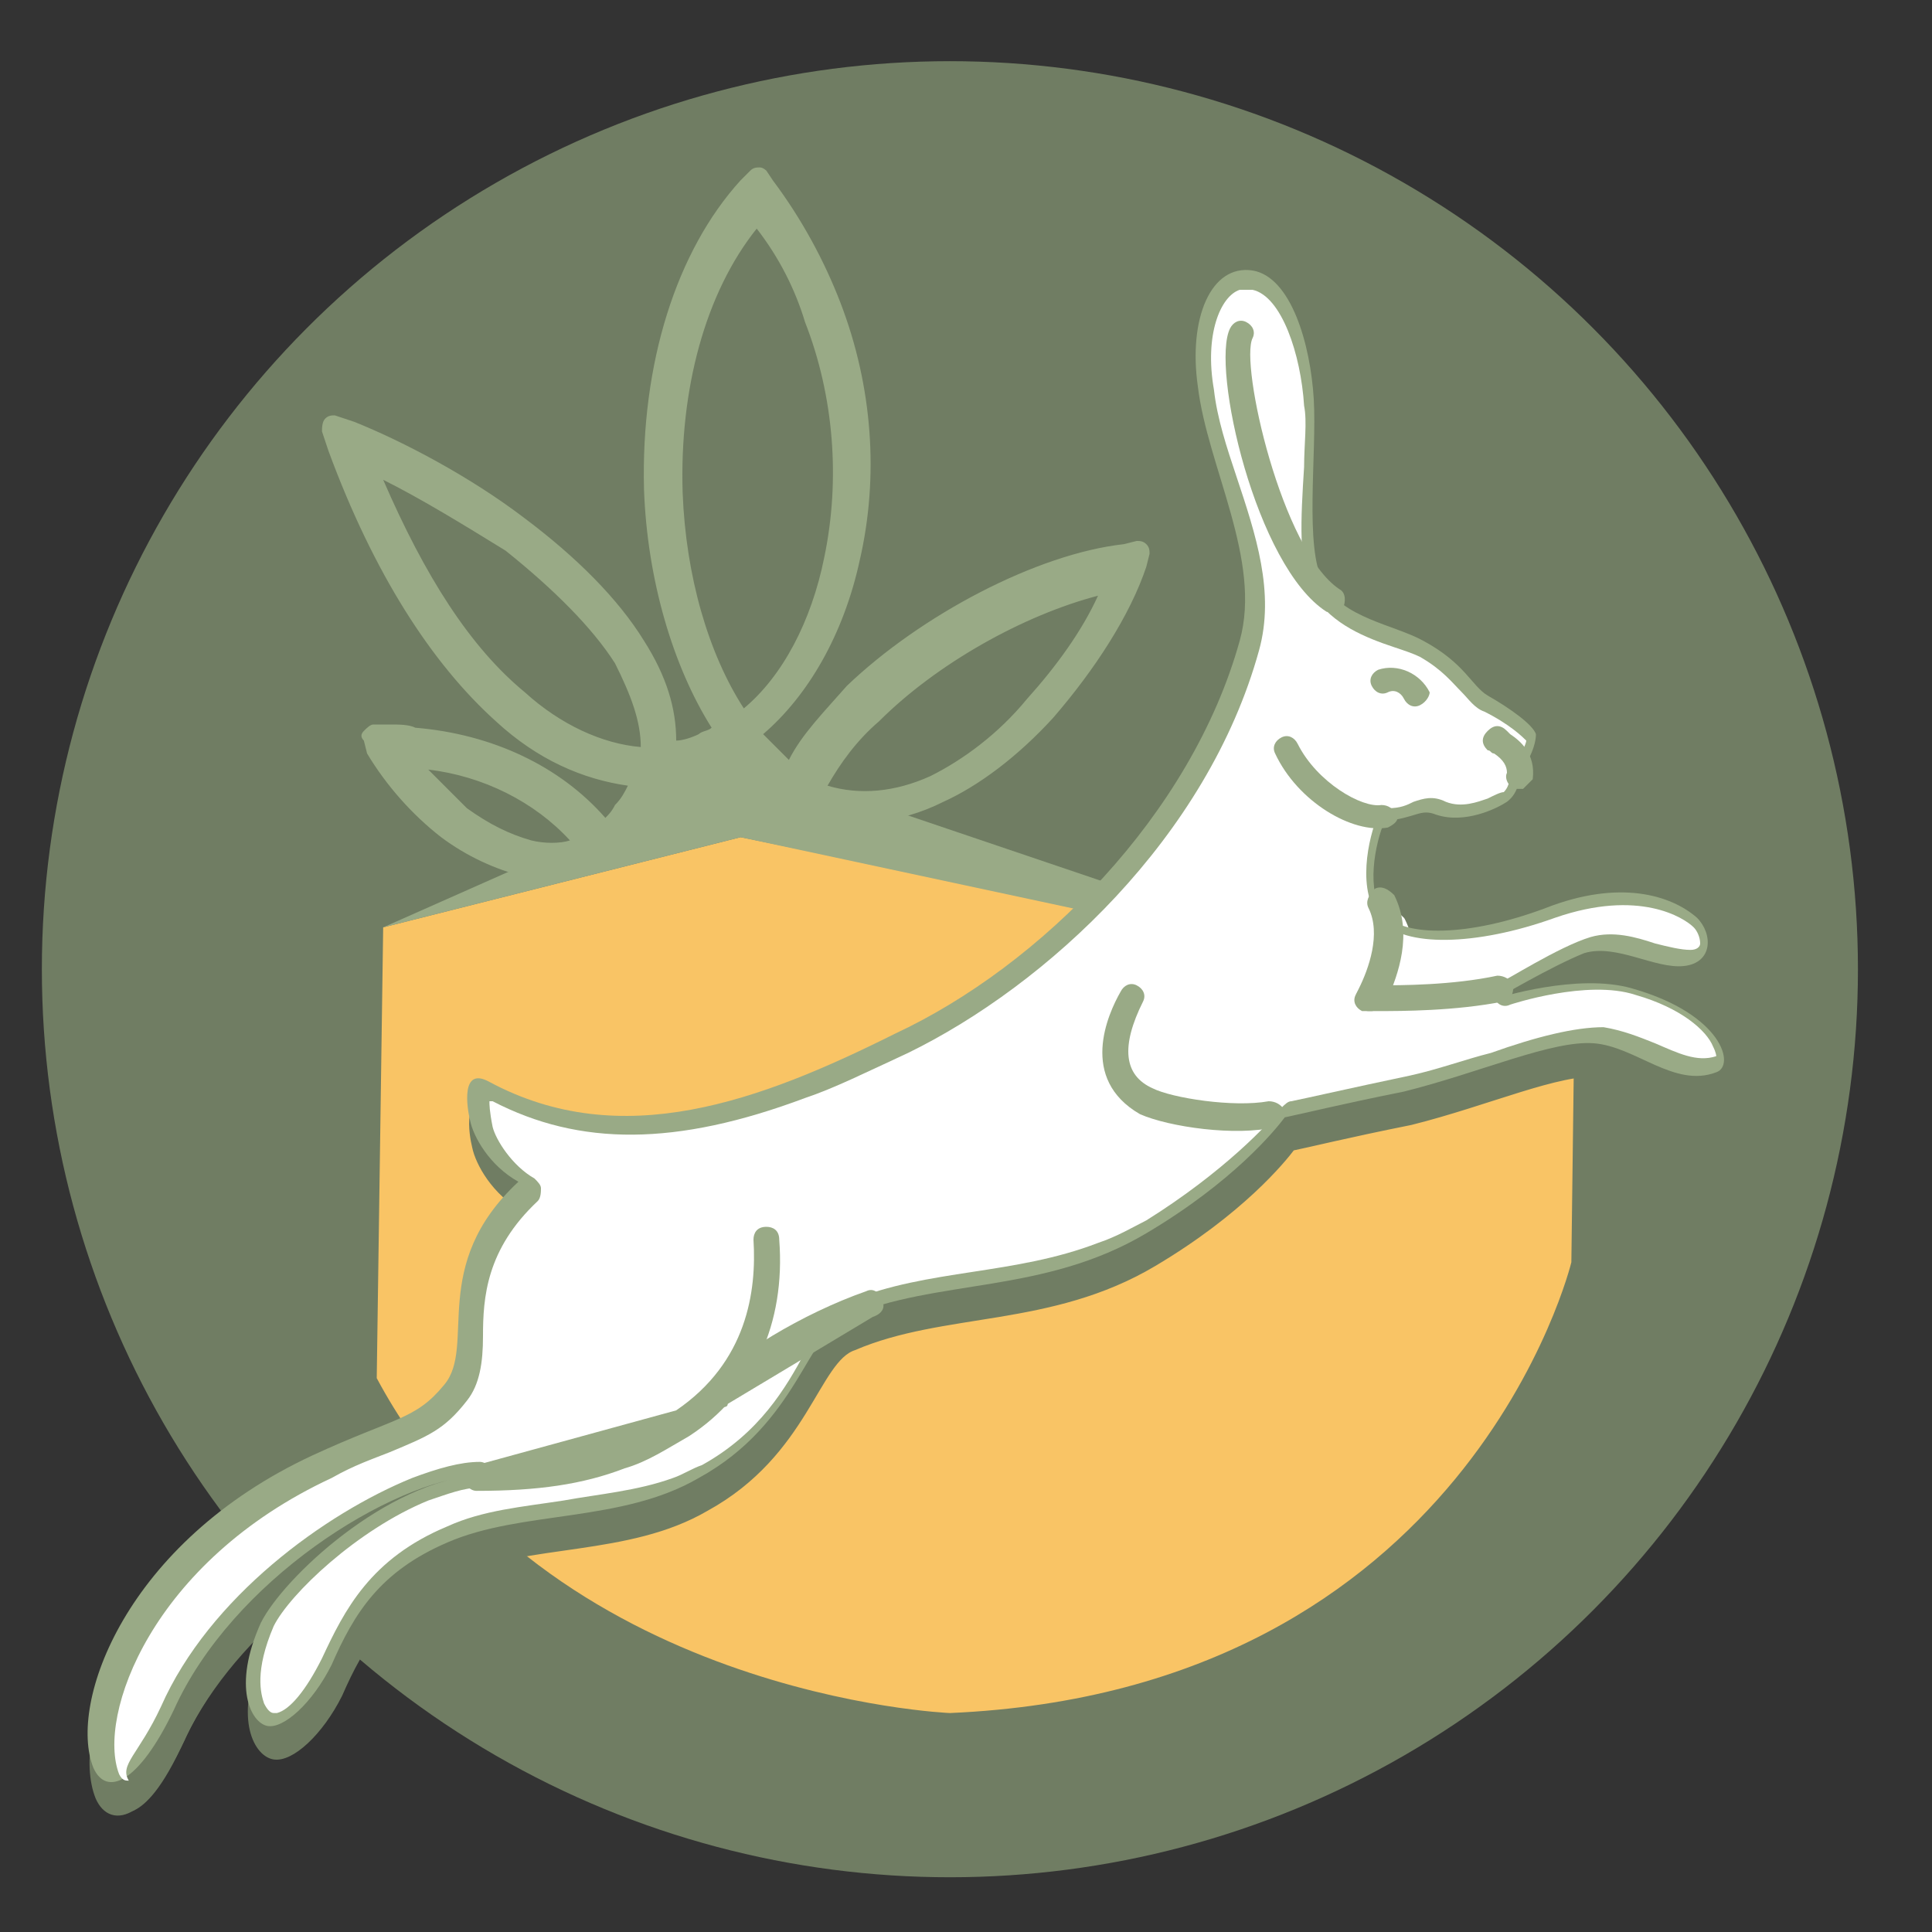
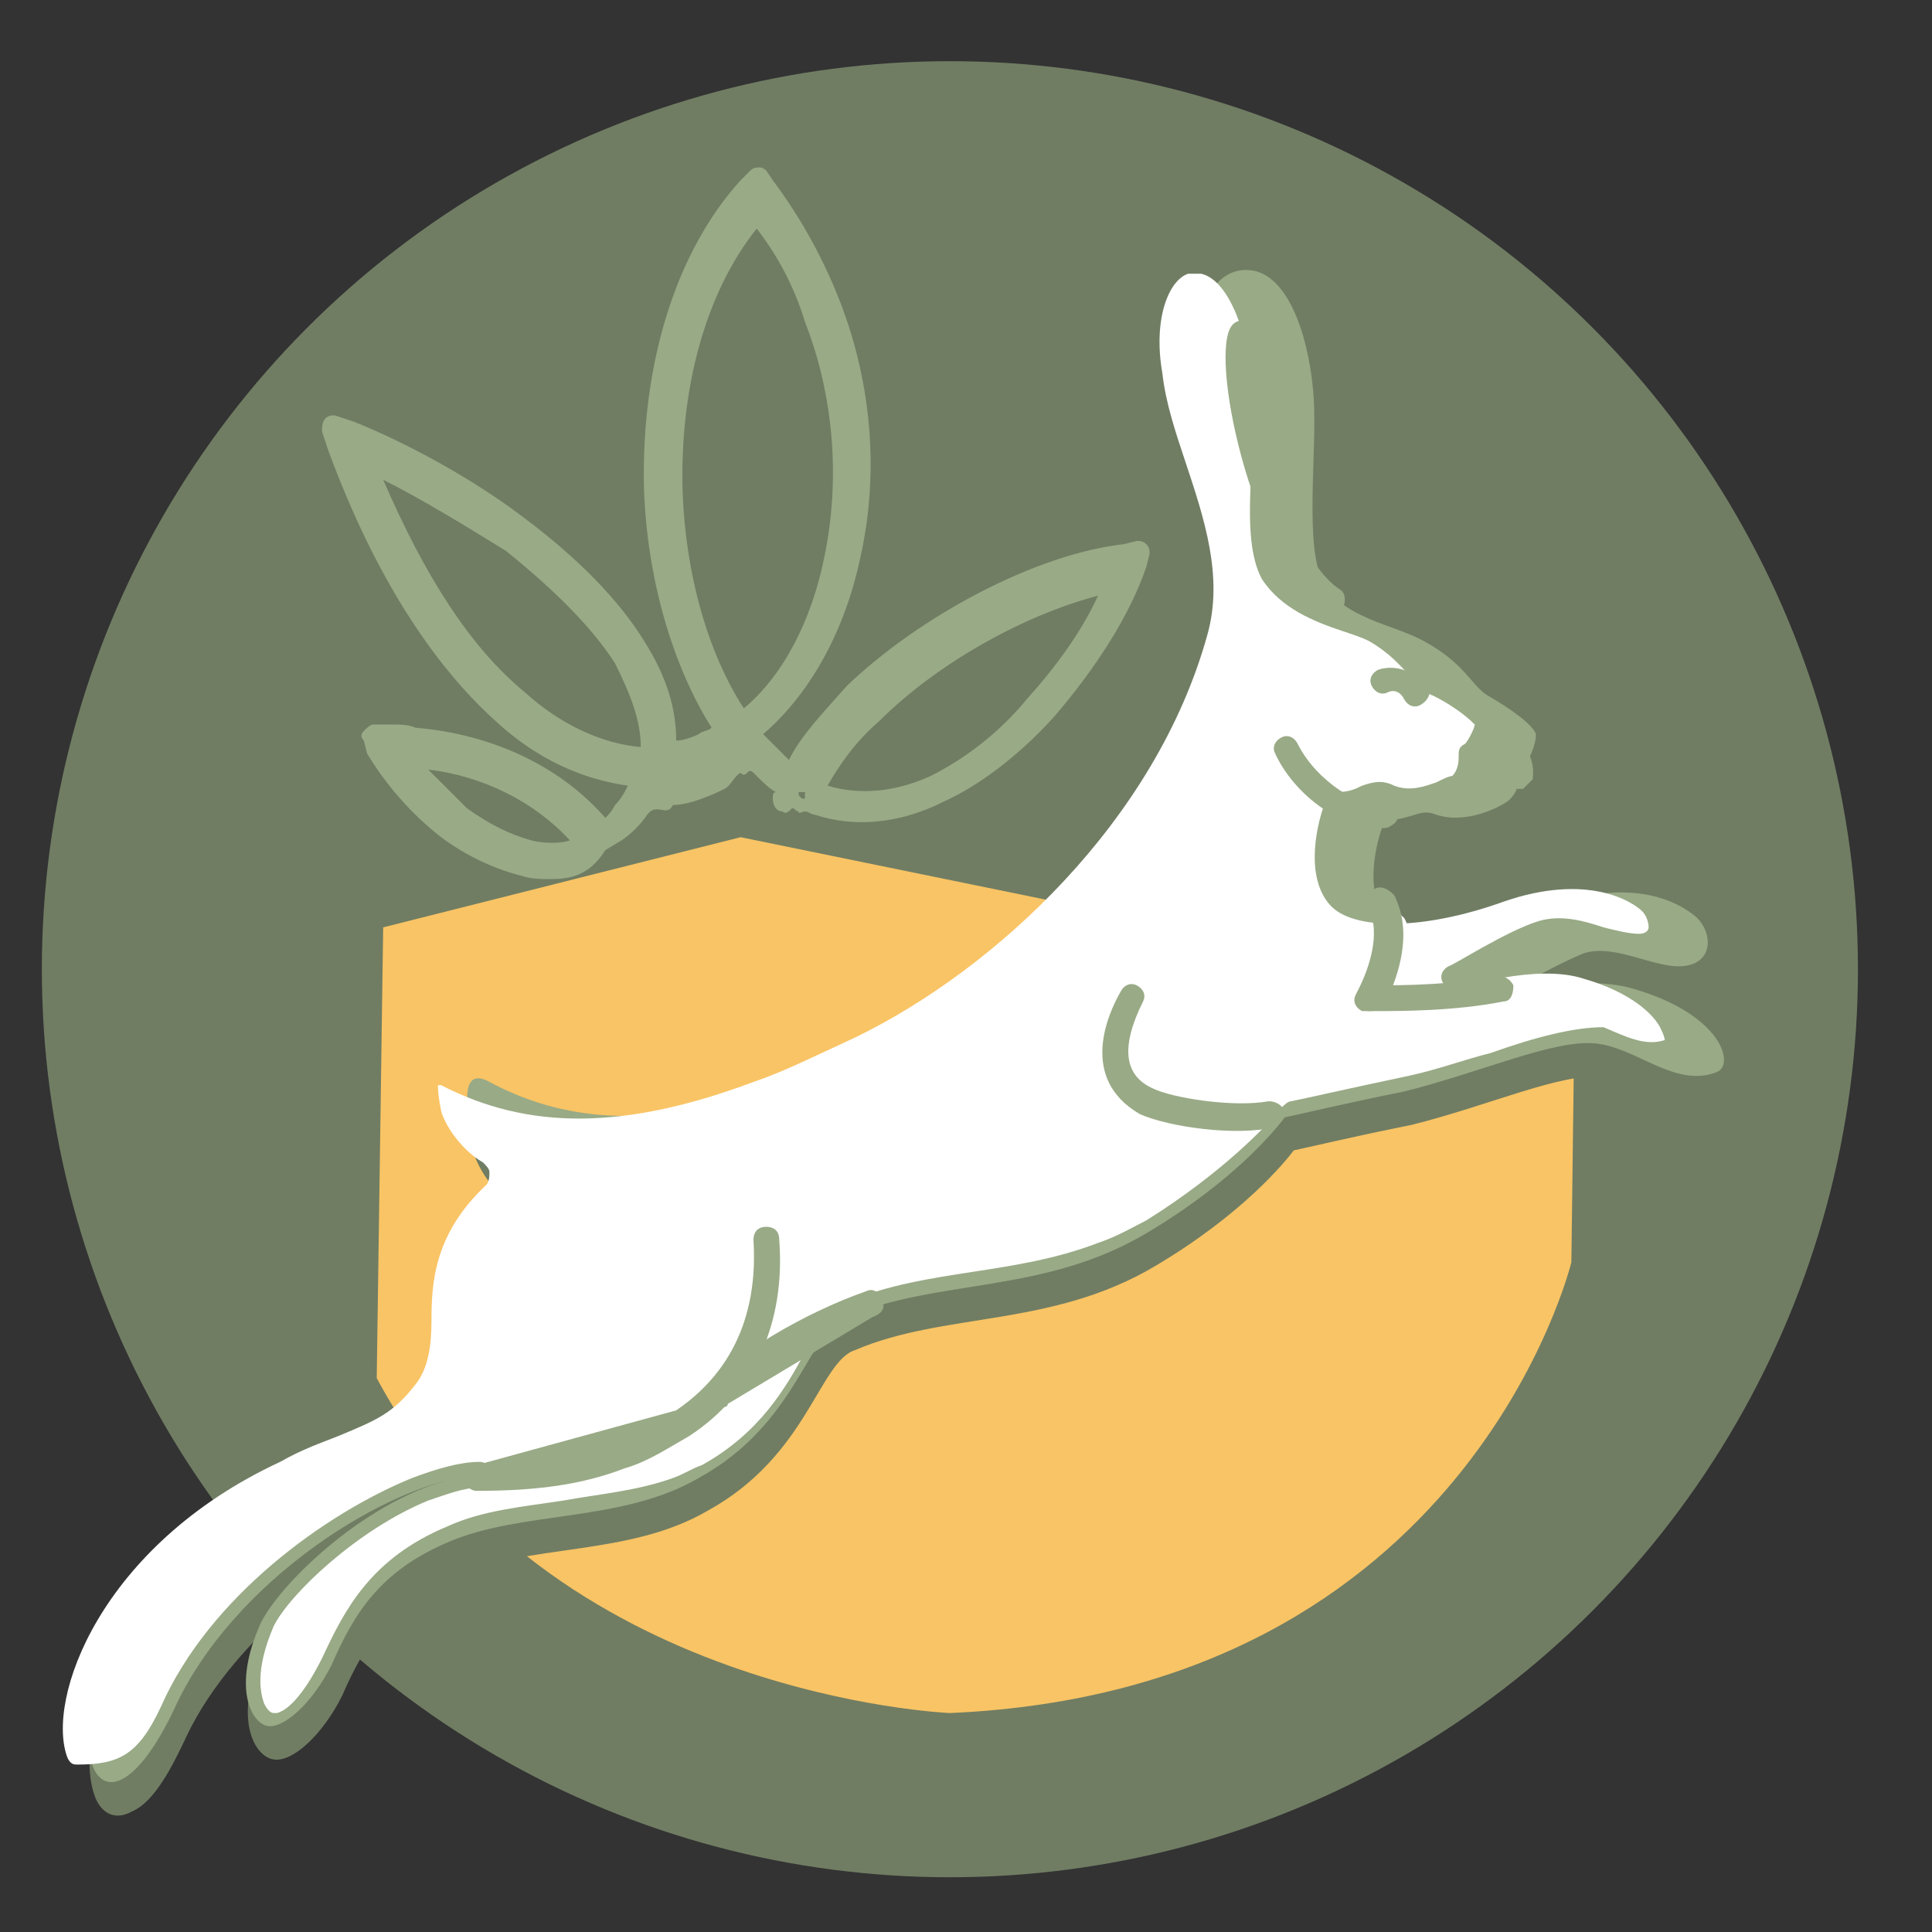
<svg xmlns="http://www.w3.org/2000/svg" xml:space="preserve" style="enable-background:new 0 0 60 60;" viewBox="0 0 60 60" y="0px" x="0px" id="Layer_1" version="1.1">
  <rect x="0" y="0" width="60" height="60" fill="#333333" stroke="none" />
  <style type="text/css">
	.st0{fill:#707D63;}
	.st1{fill:#F9C465;}
	.st2{fill:#99AA86;}
	.st3{fill:none;stroke:#707D63;stroke-width:0.28;stroke-linecap:round;stroke-linejoin:round;stroke-miterlimit:10;}
	.st4{fill:#FFFFFF;}
	.st5{fill:none;stroke:#FFFFFF;stroke-width:0.28;stroke-linecap:round;stroke-linejoin:round;stroke-miterlimit:10;}
</style>
  <circle r="28.2" cy="30.1" cx="29.5" class="st0" />
  <g>
    <path d="M11.9,28.8L23,26l25.9,5.3l-0.1,7.9c0,0-3.2,13.3-19.3,14c0,0-12.5-0.5-17.8-10.4L11.9,28.8z" class="st1" />
    <g>
-       <polygon points="42.6,30.2 23.4,23.7 11.9,28.8 23,26" class="st2" />
-     </g>
+       </g>
    <path d="M38.7,20.7c-1.5,5.4-6.2,10.1-10.7,12.2c-4.2,2.1-8.5,3.7-12.6,1.5c-0.9-0.5-0.7,0.8-0.6,1.2   c0.1,0.5,0.6,1.4,1.5,1.9c-2.8,2.6-1.3,5.1-2.3,6.3c-0.9,1.1-1.5,1-4.1,2.3c-5.8,2.7-7.6,7.7-6.8,9.7c0.4,0.9,1.4,0.5,2.5-1.8   c1.8-4,6.7-7.1,9.5-7.3c-3,0.2-6.2,3.2-6.8,4.6c-0.9,2-0.3,3.1,0.2,3.2c0.5,0.1,1.4-0.7,2-1.9c0.7-1.6,1.5-2.9,3.6-3.8   c2.3-1,5.4-0.6,7.8-2c3.1-1.7,3.4-4.6,4.6-5c2.8-1.2,6.1-0.7,9.3-2.6c2.7-1.6,4-3.2,4.3-3.6c0.5-0.1,1.7-0.4,3.7-0.8   c2.4-0.6,4.6-1.6,5.9-1.5c1.3,0.1,2.5,1.4,3.8,0.9c0.6-0.2,0.2-1.8-2.6-2.6c-1.7-0.5-4.2,0.3-4.2,0.3s1.7-1,2.7-1.4   c1-0.3,2.2,0.5,3.1,0.4c0.9-0.1,0.9-1,0.4-1.5c-0.8-0.7-2.4-1.2-4.7-0.3c-2.4,0.9-4.4,0.9-5,0.2c-0.6-0.7-0.3-2.2,0-2.9   c1-0.1,1.1-0.4,1.6-0.2c0.9,0.3,1.9-0.2,2.2-0.4c0.4-0.3,0.4-0.8,0.4-1c0.2-0.1,0.5-0.7,0.5-1.1c-0.1-0.3-0.8-0.8-1.5-1.2   c-0.5-0.3-0.7-1-2-1.7c-0.9-0.5-2.5-0.7-3.1-1.8c-0.6-1.1-0.2-4-0.3-5.7c-0.1-1.7-0.7-3.8-1.9-4c-1.3-0.2-2,1.5-1.7,3.6   C37.7,15.3,39.4,18.2,38.7,20.7" class="st0" />
    <path d="M38.7,20.7c-1.5,5.4-6.2,10.1-10.7,12.2c-4.2,2.1-8.5,3.7-12.6,1.5c-0.9-0.5-0.7,0.8-0.6,1.2   c0.1,0.5,0.6,1.4,1.5,1.9c-2.8,2.6-1.3,5.1-2.3,6.3c-0.9,1.1-1.5,1-4.1,2.3c-5.8,2.7-7.6,7.7-6.8,9.7c0.4,0.9,1.4,0.5,2.5-1.8   c1.8-4,6.7-7.1,9.5-7.3c-3,0.2-6.2,3.2-6.8,4.6c-0.9,2-0.3,3.1,0.2,3.2c0.5,0.1,1.4-0.7,2-1.9c0.7-1.6,1.5-2.9,3.6-3.8   c2.3-1,5.4-0.6,7.8-2c3.1-1.7,3.4-4.6,4.6-5c2.8-1.2,6.1-0.7,9.3-2.6c2.7-1.6,4-3.2,4.3-3.6c0.5-0.1,1.7-0.4,3.7-0.8   c2.4-0.6,4.6-1.6,5.9-1.5c1.3,0.1,2.5,1.4,3.8,0.9c0.6-0.2,0.2-1.8-2.6-2.6c-1.7-0.5-4.2,0.3-4.2,0.3s1.7-1,2.7-1.4   c1-0.3,2.2,0.5,3.1,0.4c0.9-0.1,0.9-1,0.4-1.5c-0.8-0.7-2.4-1.2-4.7-0.3c-2.4,0.9-4.4,0.9-5,0.2c-0.6-0.7-0.3-2.2,0-2.9   c1-0.1,1.1-0.4,1.6-0.2c0.9,0.3,1.9-0.2,2.2-0.4c0.4-0.3,0.4-0.8,0.4-1c0.2-0.1,0.5-0.7,0.5-1.1c-0.1-0.3-0.8-0.8-1.5-1.2   c-0.5-0.3-0.7-1-2-1.7c-0.9-0.5-2.5-0.7-3.1-1.8c-0.6-1.1-0.2-4-0.3-5.7c-0.1-1.7-0.7-3.8-1.9-4c-1.3-0.2-2,1.5-1.7,3.6   C37.7,15.3,39.4,18.2,38.7,20.7z" class="st3" />
    <path d="M13.5,47.4c-2.2,0.9-4.3,2.9-4.8,3.9c-0.6,1.4-0.4,2.1-0.3,2.4C8.5,53.9,8.6,54,8.6,54c0,0,0,0,0.1,0   c0.4-0.1,0.9-0.7,1.4-1.7c0.7-1.5,1.5-3.1,3.9-4.1c1.1-0.5,2.3-0.6,3.6-0.8c1.1-0.2,2.3-0.3,3.4-0.7c0.3-0.1,0.6-0.3,0.9-0.4   c1.8-1,2.6-2.4,3.2-3.5c0.5-0.8,0.8-1.4,1.4-1.6c1.2-0.5,2.5-0.7,3.8-0.9c1.3-0.2,2.6-0.4,3.9-0.9c0.6-0.2,1.1-0.5,1.5-0.7   c2.4-1.5,3.8-3,4.2-3.5c0.1-0.1,0.2-0.2,0.3-0.2c0.5-0.1,1.8-0.4,3.7-0.8c0.9-0.2,1.7-0.5,2.5-0.7c1.4-0.5,2.6-0.8,3.5-0.8   c0.6,0.1,1.1,0.3,1.6,0.5c0.7,0.3,1.3,0.6,1.9,0.4c0,0,0-0.1-0.1-0.3c-0.2-0.5-1-1.2-2.4-1.6c-1.5-0.5-3.9,0.3-3.9,0.3   c-0.2,0.1-0.4,0-0.5-0.2c-0.1-0.2,0-0.4,0.2-0.5c0.1,0,1.8-1.1,2.8-1.4c0.7-0.2,1.4,0,2,0.2c0.4,0.1,0.8,0.2,1.1,0.2   c0.2,0,0.3-0.1,0.3-0.2c0-0.2-0.1-0.4-0.2-0.5c-0.3-0.3-1.7-1.2-4.3-0.3c-2.5,0.9-4.7,0.9-5.4,0.1c-0.8-0.9-0.4-2.6-0.1-3.3   c0.1-0.1,0.2-0.2,0.3-0.2c0.4,0,0.6-0.1,0.8-0.2c0.3-0.1,0.6-0.2,1,0c0.5,0.2,1,0,1.3-0.1c0.2-0.1,0.4-0.2,0.5-0.2   c0.2-0.2,0.2-0.5,0.2-0.6c0-0.2,0-0.3,0.2-0.4c0.1-0.1,0.3-0.5,0.3-0.6c-0.1-0.1-0.5-0.5-1.3-0.9c-0.3-0.1-0.5-0.4-0.7-0.6   c-0.3-0.3-0.6-0.7-1.3-1.1c-0.2-0.1-0.5-0.2-0.8-0.3c-0.9-0.3-1.9-0.7-2.5-1.6c-0.5-0.9-0.4-2.4-0.3-4c0-0.7,0.1-1.4,0-1.9   c-0.1-1.6-0.7-3.4-1.6-3.6c-0.1,0-0.3,0-0.4,0c-0.6,0.2-1.1,1.4-0.8,3.1c0.1,0.9,0.4,1.8,0.7,2.7c0.6,1.8,1.2,3.6,0.7,5.4   c-1.6,5.8-6.6,10.4-10.9,12.5c-1.3,0.6-2.3,1.1-3.2,1.4c-4,1.5-7,1.5-9.7,0.1c0,0-0.1,0-0.1,0c0,0.1,0,0.3,0.1,0.8   c0.1,0.4,0.6,1.2,1.3,1.6c0.1,0.1,0.2,0.2,0.2,0.3c0,0.1,0,0.3-0.1,0.4c-1.6,1.5-1.7,3-1.7,4.2c0,0.8-0.1,1.5-0.5,2   c-0.7,0.9-1.2,1.1-2.4,1.6c-0.5,0.2-1.1,0.4-1.8,0.8c-5.6,2.6-7.3,7.4-6.6,9.2c0.1,0.2,0.2,0.2,0.3,0.2c0.2-0.1,0.7-0.4,1.4-1.9   c1.5-3.4,5.1-6,7.8-7.1c0.8-0.3,1.5-0.5,2.1-0.5c0.2,0,0.4,0.2,0.4,0.4c0,0.2-0.2,0.4-0.4,0.4C14.6,47.1,14.1,47.2,13.5,47.4" class="st0" />
    <path d="M13.5,47.4c-2.2,0.9-4.3,2.9-4.8,3.9c-0.6,1.4-0.4,2.1-0.3,2.4C8.5,53.9,8.6,54,8.6,54c0,0,0,0,0.1,0   c0.4-0.1,0.9-0.7,1.4-1.7c0.7-1.5,1.5-3.1,3.9-4.1c1.1-0.5,2.3-0.6,3.6-0.8c1.1-0.2,2.3-0.3,3.4-0.7c0.3-0.1,0.6-0.3,0.9-0.4   c1.8-1,2.6-2.4,3.2-3.5c0.5-0.8,0.8-1.4,1.4-1.6c1.2-0.5,2.5-0.7,3.8-0.9c1.3-0.2,2.6-0.4,3.9-0.9c0.6-0.2,1.1-0.5,1.5-0.7   c2.4-1.5,3.8-3,4.2-3.5c0.1-0.1,0.2-0.2,0.3-0.2c0.5-0.1,1.8-0.4,3.7-0.8c0.9-0.2,1.7-0.5,2.5-0.7c1.4-0.5,2.6-0.8,3.5-0.8   c0.6,0.1,1.1,0.3,1.6,0.5c0.7,0.3,1.3,0.6,1.9,0.4c0,0,0-0.1-0.1-0.3c-0.2-0.5-1-1.2-2.4-1.6c-1.5-0.5-3.9,0.3-3.9,0.3   c-0.2,0.1-0.4,0-0.5-0.2c-0.1-0.2,0-0.4,0.2-0.5c0.1,0,1.8-1.1,2.8-1.4c0.7-0.2,1.4,0,2,0.2c0.4,0.1,0.8,0.2,1.1,0.2   c0.2,0,0.3-0.1,0.3-0.2c0-0.2-0.1-0.4-0.2-0.5c-0.3-0.3-1.7-1.2-4.3-0.3c-2.5,0.9-4.7,0.9-5.4,0.1c-0.8-0.9-0.4-2.6-0.1-3.3   c0.1-0.1,0.2-0.2,0.3-0.2c0.4,0,0.6-0.1,0.8-0.2c0.3-0.1,0.6-0.2,1,0c0.5,0.2,1,0,1.3-0.1c0.2-0.1,0.4-0.2,0.5-0.2   c0.2-0.2,0.2-0.5,0.2-0.6c0-0.2,0-0.3,0.2-0.4c0.1-0.1,0.3-0.5,0.3-0.6c-0.1-0.1-0.5-0.5-1.3-0.9c-0.3-0.1-0.5-0.4-0.7-0.6   c-0.3-0.3-0.6-0.7-1.3-1.1c-0.2-0.1-0.5-0.2-0.8-0.3c-0.9-0.3-1.9-0.7-2.5-1.6c-0.5-0.9-0.4-2.4-0.3-4c0-0.7,0.1-1.4,0-1.9   c-0.1-1.6-0.7-3.4-1.6-3.6c-0.1,0-0.3,0-0.4,0c-0.6,0.2-1.1,1.4-0.8,3.1c0.1,0.9,0.4,1.8,0.7,2.7c0.6,1.8,1.2,3.6,0.7,5.4   c-1.6,5.8-6.6,10.4-10.9,12.5c-1.3,0.6-2.3,1.1-3.2,1.4c-4,1.5-7,1.5-9.7,0.1c0,0-0.1,0-0.1,0c0,0.1,0,0.3,0.1,0.8   c0.1,0.4,0.6,1.2,1.3,1.6c0.1,0.1,0.2,0.2,0.2,0.3c0,0.1,0,0.3-0.1,0.4c-1.6,1.5-1.7,3-1.7,4.2c0,0.8-0.1,1.5-0.5,2   c-0.7,0.9-1.2,1.1-2.4,1.6c-0.5,0.2-1.1,0.4-1.8,0.8c-5.6,2.6-7.3,7.4-6.6,9.2c0.1,0.2,0.2,0.2,0.3,0.2c0.2-0.1,0.7-0.4,1.4-1.9   c1.5-3.4,5.1-6,7.8-7.1c0.8-0.3,1.5-0.5,2.1-0.5c0.2,0,0.4,0.2,0.4,0.4c0,0.2-0.2,0.4-0.4,0.4C14.6,47.1,14.1,47.2,13.5,47.4z" class="st3" />
    <path d="M44.3,22.7c-0.2,0.1-0.4,0-0.5-0.2c-0.1-0.2-0.3-0.3-0.5-0.2c-0.2,0.1-0.4,0-0.5-0.2c-0.1-0.2,0-0.4,0.2-0.5   c0.6-0.2,1.3,0.1,1.6,0.7C44.6,22.4,44.5,22.6,44.3,22.7" class="st4" />
    <path d="M44.3,22.7c-0.2,0.1-0.4,0-0.5-0.2c-0.1-0.2-0.3-0.3-0.5-0.2c-0.2,0.1-0.4,0-0.5-0.2c-0.1-0.2,0-0.4,0.2-0.5   c0.6-0.2,1.3,0.1,1.6,0.7C44.6,22.4,44.5,22.6,44.3,22.7z" class="st5" />
    <path d="M21.2,44.6c2.2-1.5,2.5-3.7,2.4-5.3c0-0.2,0.1-0.4,0.4-0.4c0.2,0,0.4,0.1,0.4,0.4c0.2,2.6-0.8,4.8-2.8,6.1   c-0.7,0.4-1.3,0.8-2,1C18.4,46.8,17,47,15.1,47c-0.2,0-0.4-0.2-0.4-0.4c0-0.2,0.2-0.4,0.4-0.4" class="st4" />
    <path d="M21.2,44.6c2.2-1.5,2.5-3.7,2.4-5.3c0-0.2,0.1-0.4,0.4-0.4c0.2,0,0.4,0.1,0.4,0.4c0.2,2.6-0.8,4.8-2.8,6.1   c-0.7,0.4-1.3,0.8-2,1C18.4,46.8,17,47,15.1,47c-0.2,0-0.4-0.2-0.4-0.4c0-0.2,0.2-0.4,0.4-0.4" class="st5" />
    <path d="M46.9,32C46.9,32,46.9,32,46.9,32c-1.5,0.3-3.2,0.3-3.9,0.3c-0.1,0-0.2,0-0.3,0c-0.2,0-0.4-0.2-0.4-0.4   c0-0.2,0.2-0.4,0.4-0.4c0.1,0,0.2,0,0.3,0c0.7,0,2.3,0,3.7-0.3c0.2,0,0.4,0.1,0.5,0.3C47.2,31.7,47.1,31.9,46.9,32" class="st4" />
    <path d="M46.9,32C46.9,32,46.9,32,46.9,32c-1.5,0.3-3.2,0.3-3.9,0.3c-0.1,0-0.2,0-0.3,0c-0.2,0-0.4-0.2-0.4-0.4   c0-0.2,0.2-0.4,0.4-0.4c0.1,0,0.2,0,0.3,0c0.7,0,2.3,0,3.7-0.3c0.2,0,0.4,0.1,0.5,0.3C47.2,31.7,47.1,31.9,46.9,32z" class="st5" />
    <path d="M42.8,32.2c-0.1,0-0.2,0-0.3,0c-0.2-0.1-0.3-0.3-0.2-0.5l0.1-0.2c0.3-0.6,0.7-1.7,0.3-2.5   c-0.1-0.2,0-0.4,0.2-0.6c0.2-0.1,0.4,0,0.6,0.2c0.6,1.2,0.1,2.5-0.2,3.2L43.1,32C43,32.1,42.9,32.2,42.8,32.2" class="st4" />
    <path d="M42.8,32.2c-0.1,0-0.2,0-0.3,0c-0.2-0.1-0.3-0.3-0.2-0.5l0.1-0.2c0.3-0.6,0.7-1.7,0.3-2.5   c-0.1-0.2,0-0.4,0.2-0.6c0.2-0.1,0.4,0,0.6,0.2c0.6,1.2,0.1,2.5-0.2,3.2L43.1,32C43,32.1,42.9,32.2,42.8,32.2z" class="st5" />
    <path d="M41.8,19.8c-0.1,0-0.3,0-0.4,0c-2.2-1.4-3.6-7.6-3-8.8c0.1-0.2,0.3-0.3,0.5-0.2c0.2,0.1,0.3,0.3,0.2,0.5   c-0.4,0.8,0.9,6.6,2.7,7.8c0.2,0.1,0.2,0.4,0.1,0.6C41.9,19.7,41.9,19.7,41.8,19.8" class="st4" />
-     <path d="M41.8,19.8c-0.1,0-0.3,0-0.4,0c-2.2-1.4-3.6-7.6-3-8.8c0.1-0.2,0.3-0.3,0.5-0.2c0.2,0.1,0.3,0.3,0.2,0.5   c-0.4,0.8,0.9,6.6,2.7,7.8c0.2,0.1,0.2,0.4,0.1,0.6C41.9,19.7,41.9,19.7,41.8,19.8z" class="st5" />
    <path d="M38.5,19.9C37,25.3,32.3,30,27.8,32.1c-4.2,2.1-8.5,3.7-12.6,1.5c-0.9-0.5-0.7,0.8-0.6,1.2   c0.1,0.5,0.6,1.4,1.5,1.9c-2.8,2.6-1.3,5.1-2.3,6.3c-0.9,1.1-1.5,1-4.1,2.2c-5.8,2.7-7.6,7.7-6.8,9.7c0.4,0.9,1.4,0.5,2.5-1.8   c1.8-4,6.7-7.1,9.5-7.3C12,46,8.8,49,8.1,50.4c-0.9,2-0.3,3.1,0.2,3.2c0.5,0.1,1.4-0.7,2-1.9c0.7-1.6,1.5-2.9,3.6-3.8   c2.3-1,5.4-0.6,7.8-2c3.1-1.7,3.4-4.6,4.6-5c2.8-1.2,6.1-0.7,9.3-2.6c2.7-1.6,4-3.2,4.3-3.6c0.5-0.1,1.7-0.4,3.7-0.8   c2.4-0.6,4.6-1.6,5.9-1.5c1.3,0.1,2.5,1.4,3.8,0.9c0.6-0.2,0.2-1.8-2.6-2.6c-1.7-0.5-4.2,0.3-4.2,0.3s1.7-1,2.7-1.4   c1-0.3,2.2,0.5,3.1,0.4c0.9-0.1,0.9-1,0.4-1.5c-0.8-0.7-2.4-1.2-4.7-0.3c-2.4,0.9-4.4,0.9-5,0.2c-0.6-0.7-0.3-2.2,0-2.9   c1-0.1,1.1-0.4,1.6-0.2c0.9,0.3,1.9-0.2,2.2-0.4c0.4-0.3,0.4-0.8,0.4-1c0.2-0.1,0.5-0.7,0.5-1.1c-0.1-0.3-0.8-0.8-1.5-1.2   c-0.5-0.3-0.7-1-2-1.7c-0.9-0.5-2.5-0.7-3.1-1.8c-0.6-1.1-0.2-4-0.3-5.7c-0.1-1.7-0.7-3.8-1.9-4c-1.3-0.2-2,1.5-1.7,3.6   C37.5,14.5,39.2,17.4,38.5,19.9" class="st2" />
-     <path d="M13.3,46.6c-2.2,0.9-4.3,2.9-4.8,3.9c-0.6,1.4-0.4,2.1-0.3,2.4c0.1,0.2,0.2,0.3,0.3,0.3c0,0,0,0,0.1,0   c0.4-0.1,0.9-0.7,1.4-1.7c0.7-1.5,1.5-3.1,3.9-4.1c1.1-0.5,2.3-0.6,3.6-0.8c1.1-0.2,2.3-0.3,3.4-0.7c0.3-0.1,0.6-0.3,0.9-0.4   c1.8-1,2.6-2.4,3.2-3.5c0.5-0.8,0.8-1.4,1.4-1.6c1.2-0.5,2.5-0.7,3.8-0.9c1.3-0.2,2.6-0.4,3.9-0.9c0.6-0.2,1.1-0.5,1.5-0.7   c2.4-1.5,3.8-3,4.2-3.5c0.1-0.1,0.2-0.2,0.3-0.2c0.5-0.1,1.8-0.4,3.7-0.8c0.9-0.2,1.7-0.5,2.5-0.7c1.4-0.5,2.6-0.8,3.5-0.8   c0.6,0.1,1.1,0.3,1.6,0.5c0.7,0.3,1.3,0.6,1.9,0.4c0,0,0-0.1-0.1-0.3c-0.2-0.5-1-1.2-2.4-1.6c-1.5-0.5-3.9,0.3-3.9,0.3   c-0.2,0.1-0.4,0-0.5-0.2c-0.1-0.2,0-0.4,0.2-0.5c0.1,0,1.8-1.1,2.8-1.4c0.7-0.2,1.4,0,2,0.2c0.4,0.1,0.8,0.2,1.1,0.2   c0.2,0,0.3-0.1,0.3-0.2c0-0.2-0.1-0.4-0.2-0.5c-0.3-0.3-1.7-1.2-4.3-0.3c-2.5,0.9-4.7,0.9-5.4,0.1c-0.8-0.9-0.4-2.6-0.1-3.3   c0.1-0.1,0.2-0.2,0.3-0.2c0.4,0,0.6-0.1,0.8-0.2c0.3-0.1,0.6-0.2,1,0c0.5,0.2,1,0,1.3-0.1c0.2-0.1,0.4-0.2,0.5-0.2   c0.2-0.2,0.2-0.5,0.2-0.6c0-0.2,0-0.3,0.2-0.4c0.1-0.1,0.3-0.5,0.3-0.6c-0.1-0.1-0.5-0.5-1.3-0.9c-0.3-0.1-0.5-0.4-0.7-0.6   c-0.3-0.3-0.6-0.7-1.3-1.1c-0.2-0.1-0.5-0.2-0.8-0.3c-0.9-0.3-1.9-0.7-2.5-1.6c-0.5-0.9-0.4-2.4-0.3-4c0-0.7,0.1-1.4,0-1.9   c-0.1-1.6-0.7-3.4-1.6-3.6c-0.1,0-0.3,0-0.4,0c-0.6,0.2-1.1,1.4-0.8,3.1c0.1,0.9,0.4,1.8,0.7,2.7c0.6,1.8,1.2,3.6,0.7,5.4   c-1.6,5.8-6.6,10.4-10.9,12.5c-1.3,0.6-2.3,1.1-3.2,1.4c-4,1.5-7,1.5-9.7,0.1c0,0-0.1,0-0.1,0c0,0.1,0,0.3,0.1,0.8   c0.1,0.4,0.6,1.2,1.3,1.6c0.1,0.1,0.2,0.2,0.2,0.3c0,0.1,0,0.3-0.1,0.4c-1.6,1.5-1.7,3-1.7,4.2c0,0.8-0.1,1.5-0.5,2   c-0.7,0.9-1.2,1.1-2.4,1.6c-0.5,0.2-1.1,0.4-1.8,0.8c-5.6,2.6-7.3,7.4-6.6,9.2c0.1,0.2,0.2,0.2,0.3,0.2C3.7,54.8,4.3,54.5,5,53   c1.5-3.4,5.1-6,7.8-7.1c0.8-0.3,1.5-0.5,2.1-0.5c0.2,0,0.4,0.2,0.4,0.4c0,0.2-0.2,0.4-0.4,0.4C14.4,46.2,13.9,46.4,13.3,46.6" class="st4" />
+     <path d="M13.3,46.6c-2.2,0.9-4.3,2.9-4.8,3.9c-0.6,1.4-0.4,2.1-0.3,2.4c0.1,0.2,0.2,0.3,0.3,0.3c0,0,0,0,0.1,0   c0.4-0.1,0.9-0.7,1.4-1.7c0.7-1.5,1.5-3.1,3.9-4.1c1.1-0.5,2.3-0.6,3.6-0.8c1.1-0.2,2.3-0.3,3.4-0.7c0.3-0.1,0.6-0.3,0.9-0.4   c1.8-1,2.6-2.4,3.2-3.5c0.5-0.8,0.8-1.4,1.4-1.6c1.2-0.5,2.5-0.7,3.8-0.9c1.3-0.2,2.6-0.4,3.9-0.9c0.6-0.2,1.1-0.5,1.5-0.7   c2.4-1.5,3.8-3,4.2-3.5c0.1-0.1,0.2-0.2,0.3-0.2c0.5-0.1,1.8-0.4,3.7-0.8c0.9-0.2,1.7-0.5,2.5-0.7c1.4-0.5,2.6-0.8,3.5-0.8   c0.7,0.3,1.3,0.6,1.9,0.4c0,0,0-0.1-0.1-0.3c-0.2-0.5-1-1.2-2.4-1.6c-1.5-0.5-3.9,0.3-3.9,0.3   c-0.2,0.1-0.4,0-0.5-0.2c-0.1-0.2,0-0.4,0.2-0.5c0.1,0,1.8-1.1,2.8-1.4c0.7-0.2,1.4,0,2,0.2c0.4,0.1,0.8,0.2,1.1,0.2   c0.2,0,0.3-0.1,0.3-0.2c0-0.2-0.1-0.4-0.2-0.5c-0.3-0.3-1.7-1.2-4.3-0.3c-2.5,0.9-4.7,0.9-5.4,0.1c-0.8-0.9-0.4-2.6-0.1-3.3   c0.1-0.1,0.2-0.2,0.3-0.2c0.4,0,0.6-0.1,0.8-0.2c0.3-0.1,0.6-0.2,1,0c0.5,0.2,1,0,1.3-0.1c0.2-0.1,0.4-0.2,0.5-0.2   c0.2-0.2,0.2-0.5,0.2-0.6c0-0.2,0-0.3,0.2-0.4c0.1-0.1,0.3-0.5,0.3-0.6c-0.1-0.1-0.5-0.5-1.3-0.9c-0.3-0.1-0.5-0.4-0.7-0.6   c-0.3-0.3-0.6-0.7-1.3-1.1c-0.2-0.1-0.5-0.2-0.8-0.3c-0.9-0.3-1.9-0.7-2.5-1.6c-0.5-0.9-0.4-2.4-0.3-4c0-0.7,0.1-1.4,0-1.9   c-0.1-1.6-0.7-3.4-1.6-3.6c-0.1,0-0.3,0-0.4,0c-0.6,0.2-1.1,1.4-0.8,3.1c0.1,0.9,0.4,1.8,0.7,2.7c0.6,1.8,1.2,3.6,0.7,5.4   c-1.6,5.8-6.6,10.4-10.9,12.5c-1.3,0.6-2.3,1.1-3.2,1.4c-4,1.5-7,1.5-9.7,0.1c0,0-0.1,0-0.1,0c0,0.1,0,0.3,0.1,0.8   c0.1,0.4,0.6,1.2,1.3,1.6c0.1,0.1,0.2,0.2,0.2,0.3c0,0.1,0,0.3-0.1,0.4c-1.6,1.5-1.7,3-1.7,4.2c0,0.8-0.1,1.5-0.5,2   c-0.7,0.9-1.2,1.1-2.4,1.6c-0.5,0.2-1.1,0.4-1.8,0.8c-5.6,2.6-7.3,7.4-6.6,9.2c0.1,0.2,0.2,0.2,0.3,0.2C3.7,54.8,4.3,54.5,5,53   c1.5-3.4,5.1-6,7.8-7.1c0.8-0.3,1.5-0.5,2.1-0.5c0.2,0,0.4,0.2,0.4,0.4c0,0.2-0.2,0.4-0.4,0.4C14.4,46.2,13.9,46.4,13.3,46.6" class="st4" />
    <path d="M43.1,25.7C43.1,25.7,43.1,25.7,43.1,25.7c-1.1,0.2-2.8-0.8-3.5-2.3c-0.1-0.2,0-0.4,0.2-0.5   c0.2-0.1,0.4,0,0.5,0.2c0.6,1.2,2,2,2.6,1.9c0.2,0,0.4,0.1,0.5,0.4C43.4,25.5,43.3,25.6,43.1,25.7" class="st2" />
    <path d="M44.1,21.9c-0.2,0.1-0.4,0-0.5-0.2c-0.1-0.2-0.3-0.3-0.5-0.2c-0.2,0.1-0.4,0-0.5-0.2c-0.1-0.2,0-0.4,0.2-0.5   c0.6-0.2,1.3,0.1,1.6,0.7C44.4,21.6,44.3,21.8,44.1,21.9" class="st2" />
    <path d="M47.3,24.5c-0.1,0-0.2,0-0.2,0c-0.2,0-0.4-0.3-0.3-0.5c0-0.2-0.1-0.4-0.4-0.6c-0.1,0-0.1-0.1-0.2-0.1   c-0.2-0.2-0.2-0.4,0-0.6c0.2-0.2,0.4-0.2,0.6,0c0,0,0,0,0.1,0.1c0.3,0.2,0.8,0.6,0.7,1.4C47.5,24.3,47.4,24.4,47.3,24.5" class="st2" />
    <path d="M21,43.8c2.2-1.5,2.5-3.7,2.4-5.3c0-0.2,0.1-0.4,0.4-0.4c0.2,0,0.4,0.1,0.4,0.4c0.2,2.6-0.8,4.8-2.8,6.1   c-0.7,0.4-1.3,0.8-2,1c-1.3,0.5-2.7,0.7-4.6,0.7c-0.2,0-0.4-0.2-0.4-0.4c0-0.2,0.2-0.4,0.4-0.4" class="st2" />
    <path d="M22.6,43.6c0,0.1-0.1,0.1-0.2,0.1c-0.1,0.1-0.3,0-0.4-0.1c-0.2-0.1-0.2-0.4,0-0.6c0.8-0.9,2.9-2.2,4.9-2.9   c0.2-0.1,0.4,0,0.5,0.3c0.1,0.2,0,0.4-0.3,0.5" class="st2" />
    <path d="M46.7,31.1C46.7,31.2,46.7,31.2,46.7,31.1c-1.5,0.3-3.2,0.3-3.9,0.3c-0.1,0-0.2,0-0.3,0   c-0.2,0-0.4-0.2-0.4-0.4c0-0.2,0.2-0.4,0.4-0.4c0.1,0,0.2,0,0.3,0c0.7,0,2.3,0,3.7-0.3c0.2,0,0.4,0.1,0.5,0.3   C47,30.9,46.9,31.1,46.7,31.1" class="st2" />
    <path d="M42.6,31.4c-0.1,0-0.2,0-0.3,0c-0.2-0.1-0.3-0.3-0.2-0.5l0.1-0.2c0.3-0.6,0.7-1.7,0.3-2.5   c-0.1-0.2,0-0.4,0.2-0.6c0.2-0.1,0.4,0,0.6,0.2c0.6,1.2,0.1,2.5-0.2,3.2l-0.1,0.2C42.8,31.3,42.7,31.4,42.6,31.4" class="st2" />
    <path d="M39.6,35C39.6,35,39.5,35,39.6,35c-1.2,0.3-3.3,0-4.2-0.4c-1.9-1.1-1-3.1-0.6-3.8c0.1-0.2,0.3-0.3,0.5-0.2   c0.2,0.1,0.3,0.3,0.2,0.5c-0.7,1.4-0.6,2.3,0.3,2.7c0.6,0.3,2.5,0.6,3.6,0.4c0.2,0,0.4,0.1,0.5,0.3C39.8,34.7,39.7,34.9,39.6,35" class="st2" />
    <path d="M41.6,19c-0.1,0-0.3,0-0.4,0c-2.2-1.4-3.6-7.6-3-8.8c0.1-0.2,0.3-0.3,0.5-0.2c0.2,0.1,0.3,0.3,0.2,0.5   c-0.4,0.8,0.9,6.6,2.7,7.8c0.2,0.1,0.2,0.4,0.1,0.6C41.7,18.9,41.7,18.9,41.6,19" class="st2" />
    <g>
      <g>
        <path d="M17.1,27.3c-0.3,0-0.6,0-0.9-0.1c-0.8-0.2-1.7-0.6-2.5-1.2c-0.9-0.7-1.7-1.6-2.3-2.6L11.3,23     c-0.1-0.1-0.1-0.2,0-0.3c0.1-0.1,0.2-0.2,0.3-0.2l0.5,0c0.3,0,0.6,0,0.8,0.1c2.4,0.2,4.5,1.2,5.9,2.8c0.1-0.1,0.2-0.2,0.3-0.4     c0.2-0.2,0.3-0.4,0.4-0.6c-1.4-0.2-2.8-0.8-4.1-2c-2-1.8-3.8-4.6-5.2-8.4L10,13.4c0-0.1,0-0.3,0.1-0.4c0.1-0.1,0.2-0.1,0.3-0.1     l0.6,0.2c1.5,0.6,3.6,1.7,5.3,3c1.6,1.2,2.9,2.5,3.7,3.8c0.7,1.1,1,2.1,1,3.1c0.2,0,0.5-0.1,0.7-0.2c0.1-0.1,0.3-0.1,0.4-0.2     c-1.2-1.9-2-4.6-2.1-7.4c-0.1-3.9,1-7.4,3-9.6c0,0,0.1-0.1,0.1-0.1l0.2-0.2c0.1-0.1,0.2-0.1,0.3-0.1c0.1,0,0.2,0.1,0.2,0.1     l0.2,0.3c0.9,1.2,1.6,2.5,2.1,3.8c1,2.6,1.2,5.4,0.6,8c-0.5,2.3-1.6,4.2-3,5.4c0.1,0.1,0.3,0.3,0.4,0.4l0.1,0.1     c0.1,0.1,0.2,0.2,0.3,0.3c0.4-0.8,1.1-1.5,1.8-2.3c2.3-2.2,5.9-4.1,8.6-4.4l0.4-0.1c0.1,0,0.2,0,0.3,0.1c0.1,0.1,0.1,0.2,0.1,0.3     l-0.1,0.4c-0.5,1.5-1.6,3.2-2.9,4.7c-1.1,1.2-2.3,2.1-3.4,2.6c-1.4,0.7-2.8,0.8-4,0.4c-0.1,0-0.2-0.1-0.3-0.1c0,0,0,0,0,0     c-0.1,0-0.2,0.1-0.2,0c-0.1,0-0.1-0.1-0.2-0.1c-0.1,0.1-0.2,0.2-0.3,0.1c-0.2,0-0.3-0.2-0.3-0.4c0-0.1,0-0.2,0.1-0.2     c-0.2-0.1-0.4-0.3-0.6-0.5l-0.1-0.1c-0.2-0.2-0.2,0.2-0.4,0c-0.2,0.1-0.3,0.4-0.5,0.5c-0.4,0.2-1.1,0.5-1.6,0.5c0,0.1,0-0.1,0,0     c-0.2,0.4-0.5-0.1-0.8,0.3c-0.2,0.3-0.5,0.6-0.8,0.8l-0.5,0.3C18.3,27.2,17.7,27.3,17.1,27.3z M18.6,26.1     C18.6,26.2,18.6,26.2,18.6,26.1L18.6,26.1C18.7,26.2,18.6,26.2,18.6,26.1z M13.3,23.9c0.4,0.4,0.8,0.8,1.2,1.2     c0.7,0.5,1.3,0.8,2,1c0.4,0.1,0.9,0.1,1.2,0C16.6,24.9,15,24.1,13.3,23.9z M24.8,24.6c0,0.1,0,0.1,0.1,0.2c0,0,0.1,0,0.1,0     c0,0,0,0,0-0.1c0,0,0-0.1,0-0.1C24.9,24.6,24.9,24.6,24.8,24.6C24.8,24.6,24.8,24.6,24.8,24.6z M25.7,24.4     C25.7,24.4,25.7,24.4,25.7,24.4c1,0.3,2.1,0.2,3.2-0.3c1-0.5,2.1-1.3,3-2.4c0.9-1,1.7-2.1,2.2-3.2c-2.3,0.6-5,2.1-6.8,3.9     C26.6,23,26.1,23.7,25.7,24.4z M11.9,14.9c1.3,3,2.7,5.2,4.4,6.6c1.1,1,2.4,1.6,3.6,1.7c0-0.8-0.3-1.6-0.8-2.6     c-0.7-1.1-1.9-2.3-3.4-3.5C14.4,16.3,13.1,15.5,11.9,14.9z M23.5,7.1c-1.6,2-2.4,5-2.3,8.2c0.1,2.6,0.8,5,1.9,6.7     c1.2-1,2.1-2.7,2.5-4.7c0.5-2.4,0.3-5-0.6-7.3C24.7,9,24.2,8,23.5,7.1z M23.6,6.2C23.6,6.2,23.6,6.2,23.6,6.2     C23.6,6.2,23.6,6.2,23.6,6.2L23.6,6.2z" class="st2" />
      </g>
    </g>
  </g>
</svg>